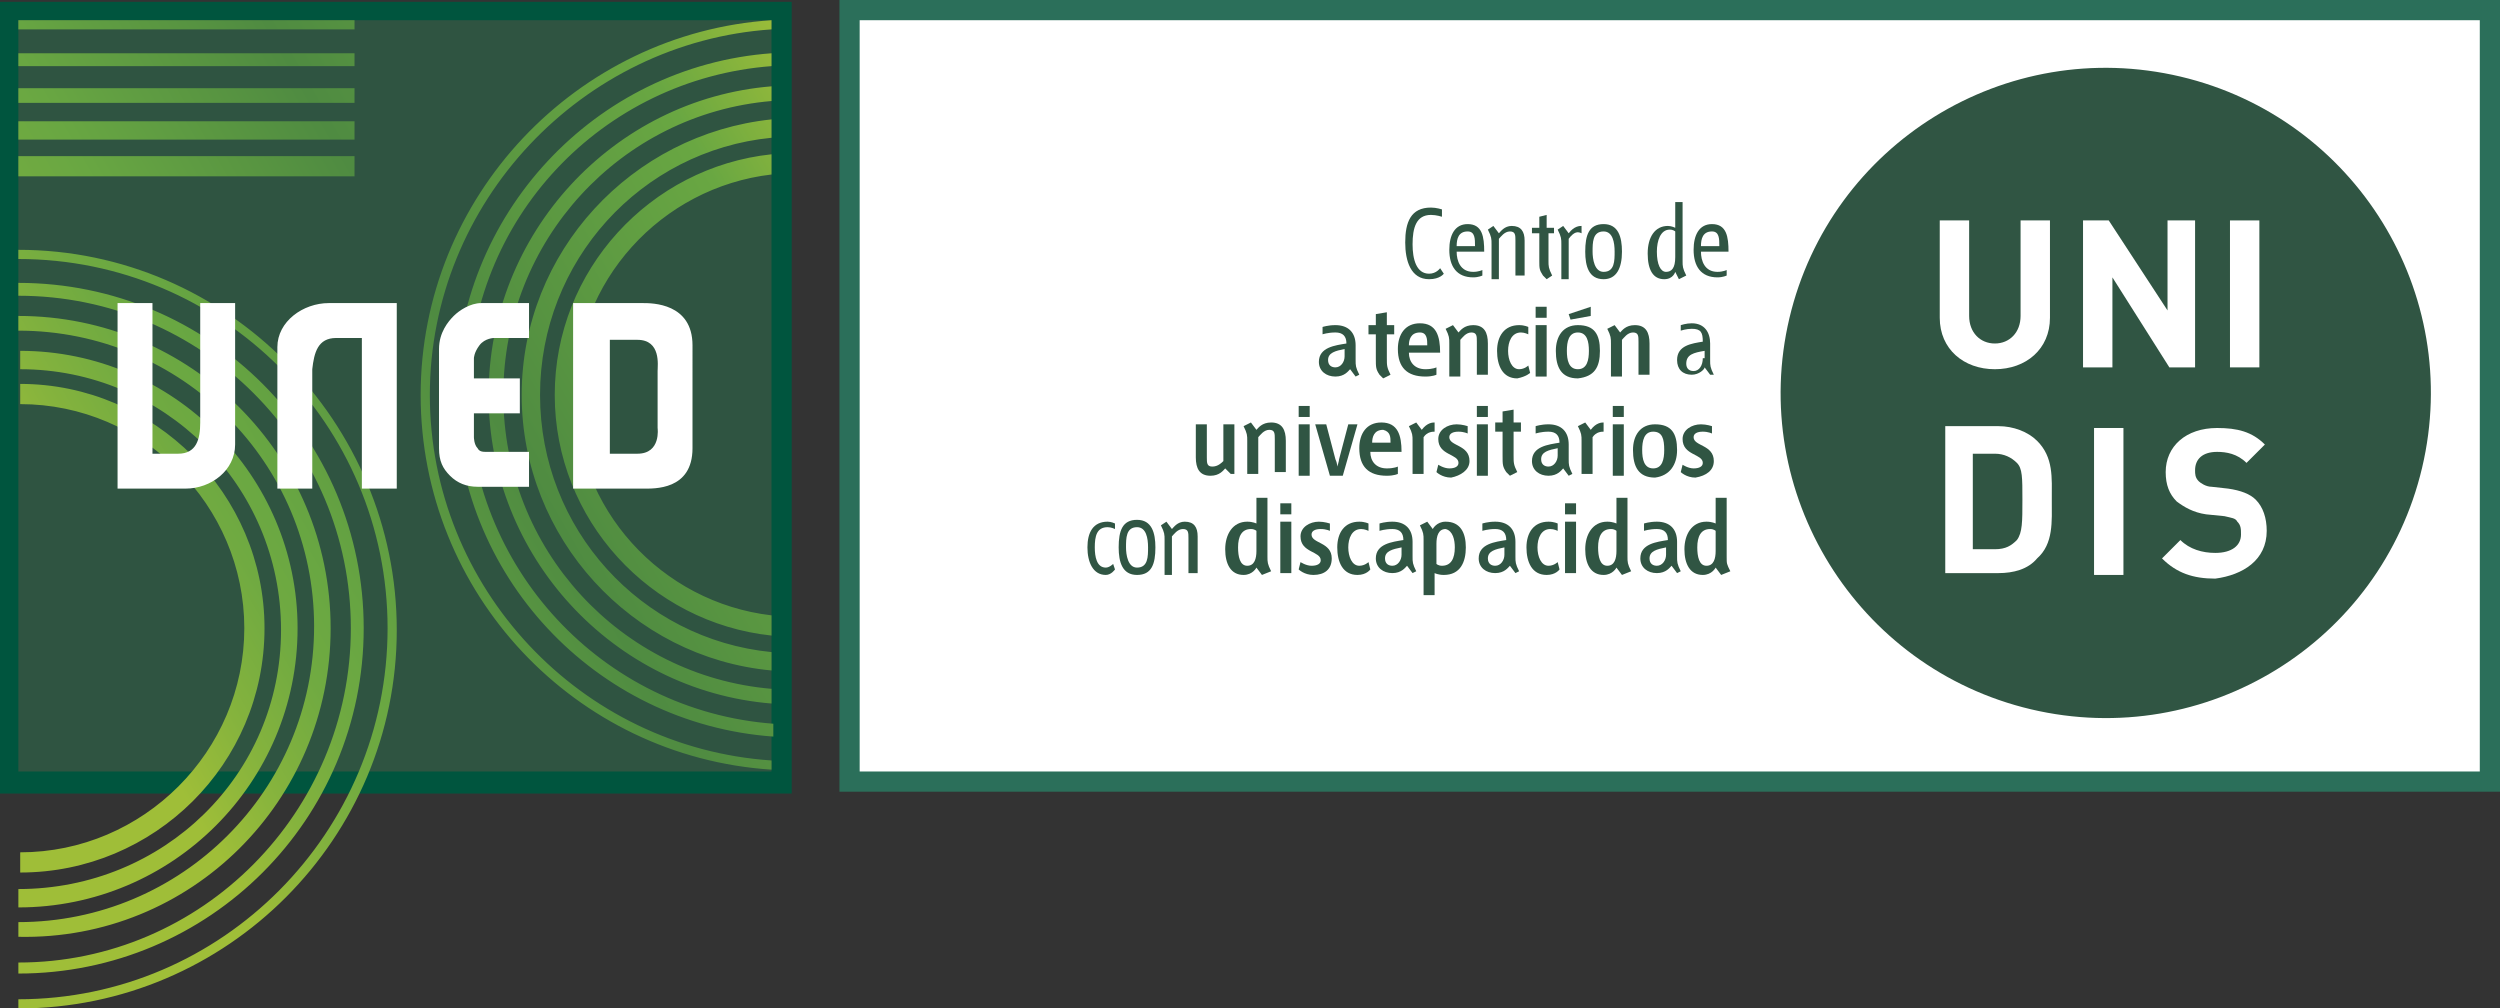
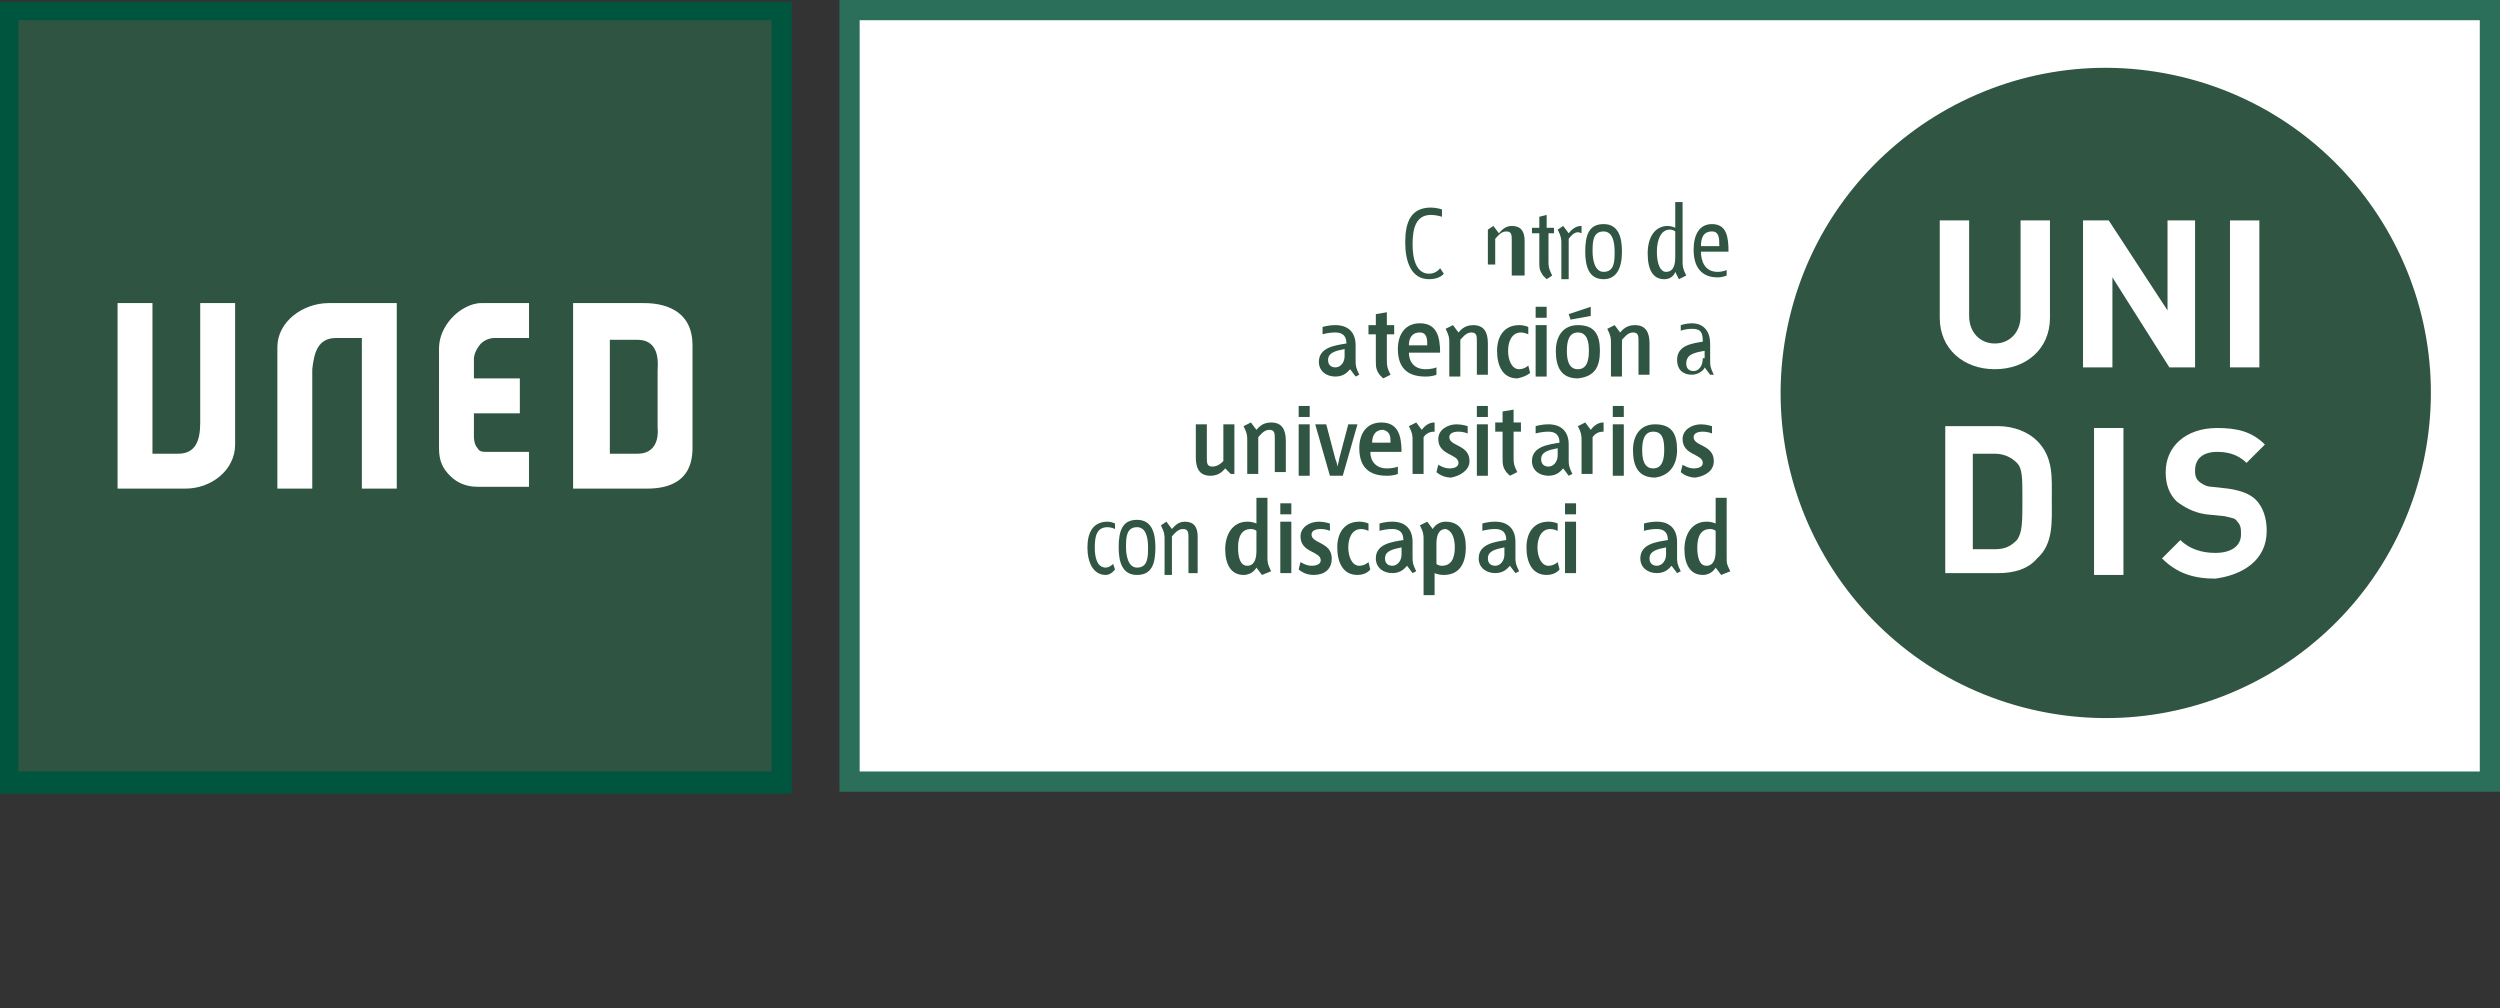
<svg xmlns="http://www.w3.org/2000/svg" xmlns:xlink="http://www.w3.org/1999/xlink" version="1.1" id="Capa_1" x="0px" y="0px" width="136.1px" height="54.9px" viewBox="0 0 136.1 54.9" style="enable-background:new 0 0 136.1 54.9;" xml:space="preserve">
  <rect x="0" y="0" width="136.1" height="54.9" fill="#333333" stroke="none" />
  <style type="text/css">
	.st0{fill:#FFFFFF;}
	.st1{fill:#2B6F5A;}
	.st2{fill-rule:evenodd;clip-rule:evenodd;fill:#305543;}
	.st3{fill:#305543;}
	.st4{fill-rule:evenodd;clip-rule:evenodd;fill:#FFFFFF;}
	.st5{fill:#00553E;}
	.st6{clip-path:url(#SVGID_4_);}
	.st7{fill:url(#SVGID_5_);}
</style>
  <g>
    <g>
      <g>
        <rect x="46.3" y="0.6" class="st0" width="89.3" height="42" />
        <path class="st1" d="M136.1,43.1H45.7V0h90.4V43.1z M46.8,42H135V1.1H46.8V42z" />
      </g>
      <path class="st2" d="M60.7,31l-0.1-0.3c0,0-0.2,0.2-0.4,0.2c-0.5,0-0.6-0.6-0.6-1.1c0-0.6,0.1-1.1,0.7-1.1c0.2,0,0.4,0.1,0.4,0.1    v-0.3c0,0-0.2-0.1-0.4-0.1c-0.8,0-1.1,0.6-1.1,1.4c0,0.8,0.3,1.5,1,1.5C60.5,31.3,60.7,31,60.7,31z" />
      <path class="st2" d="M62.5,29.8c0,0.5,0,1.1-0.6,1.1c-0.5,0-0.6-0.7-0.6-1.1c0-0.5,0-1.1,0.6-1.1C62.4,28.7,62.5,29.3,62.5,29.8z     M62.9,29.8c0-0.8-0.2-1.5-1-1.5c-0.8,0-1,0.6-1,1.5c0,0.8,0.2,1.5,1,1.5S62.9,30.7,62.9,29.8z" />
      <path class="st2" d="M65.2,31.2v-2c0-0.5-0.2-0.8-0.7-0.8c-0.4,0-0.6,0.3-0.7,0.4l-0.3-0.4l-0.3,0.2c0.2,0.4,0.2,0.5,0.2,0.8v1.9    h0.4v-2.1c0.1-0.1,0.3-0.4,0.6-0.4c0.3,0,0.3,0.2,0.3,0.5v1.9H65.2z" />
      <path class="st2" d="M68.4,30c0,0.4-0.1,0.8-0.5,0.8c-0.4,0-0.5-0.5-0.5-1c0-0.6,0.2-1,0.7-1c0.2,0,0.3,0.1,0.3,0.1V30z     M69.2,31.1c-0.2-0.4-0.2-0.5-0.2-0.8v-3.2h-0.6v1.4c0,0-0.2-0.1-0.5-0.1c-0.8,0-1.2,0.7-1.2,1.5c0,0.8,0.3,1.4,1,1.4    c0.5,0,0.7-0.4,0.7-0.4l0.3,0.4L69.2,31.1z" />
      <path class="st2" d="M70.3,31.2v-2.8h-0.6v2.8H70.3z M70.3,28v-0.6h-0.6V28H70.3z" />
      <path class="st2" d="M72.5,30.4c0-0.9-1.1-0.8-1.1-1.3c0-0.2,0.2-0.3,0.5-0.3c0.3,0,0.5,0.1,0.5,0.1v-0.4c0,0-0.3-0.1-0.6-0.1    c-0.5,0-1,0.3-1,0.8c0,0.9,1.1,0.8,1.1,1.3c0,0.2-0.2,0.3-0.5,0.3c-0.3,0-0.6-0.2-0.6-0.2L70.7,31c0,0,0.3,0.3,0.8,0.3    C72.1,31.3,72.5,31,72.5,30.4z" />
      <path class="st2" d="M74.6,31l-0.1-0.4c0,0-0.2,0.2-0.5,0.2c-0.4,0-0.6-0.5-0.6-1c0-0.5,0.2-1,0.7-1c0.2,0,0.4,0.1,0.4,0.1v-0.4    c0,0-0.2-0.1-0.5-0.1c-0.8,0-1.2,0.6-1.2,1.4c0,0.8,0.3,1.5,1.1,1.5C74.4,31.3,74.6,31,74.6,31z" />
      <path class="st2" d="M76.3,30.2c0,0.3-0.2,0.6-0.5,0.6c-0.2,0-0.4-0.1-0.4-0.4c0-0.4,0.4-0.5,0.9-0.6V30.2z M77.1,31.1    c-0.2-0.4-0.2-0.5-0.2-0.8v-0.8c0-0.7-0.4-1.1-1.1-1.1c-0.4,0-0.7,0.1-0.7,0.1v0.4c0,0,0.3-0.1,0.7-0.1c0.4,0,0.6,0.2,0.6,0.6    c-0.6,0.1-1.5,0.2-1.5,1c0,0.5,0.4,0.8,0.9,0.8c0.5,0,0.7-0.3,0.8-0.4l0.3,0.4L77.1,31.1z" />
      <path class="st2" d="M79.2,29.8c0,0.6-0.2,1-0.7,1c-0.2,0-0.3-0.1-0.3-0.1v-1.1c0-0.4,0.1-0.8,0.5-0.8    C79.1,28.9,79.2,29.4,79.2,29.8z M79.8,29.8c0-0.8-0.3-1.4-1.1-1.4c-0.5,0-0.7,0.4-0.7,0.4l-0.3-0.4l-0.4,0.2    c0.2,0.4,0.2,0.5,0.2,0.8v3h0.6v-1.2c0,0,0.2,0.1,0.5,0.1C79.5,31.3,79.8,30.6,79.8,29.8z" />
      <path class="st2" d="M81.9,30.2c0,0.3-0.2,0.6-0.5,0.6c-0.2,0-0.4-0.1-0.4-0.4c0-0.4,0.4-0.5,0.9-0.6V30.2z M82.7,31.1    c-0.2-0.4-0.2-0.5-0.2-0.8v-0.8c0-0.7-0.4-1.1-1.1-1.1c-0.4,0-0.7,0.1-0.7,0.1v0.4c0,0,0.3-0.1,0.7-0.1c0.4,0,0.6,0.2,0.6,0.6    c-0.6,0.1-1.5,0.2-1.5,1c0,0.5,0.4,0.8,0.9,0.8c0.5,0,0.7-0.3,0.8-0.4l0.3,0.4L82.7,31.1z" />
      <path class="st2" d="M84.9,31l-0.1-0.4c0,0-0.2,0.2-0.5,0.2c-0.4,0-0.6-0.5-0.6-1c0-0.5,0.2-1,0.7-1c0.2,0,0.4,0.1,0.4,0.1v-0.4    c0,0-0.2-0.1-0.5-0.1c-0.8,0-1.2,0.6-1.2,1.4c0,0.8,0.3,1.5,1.1,1.5C84.7,31.3,84.9,31,84.9,31z" />
      <path class="st2" d="M85.8,31.2v-2.8h-0.6v2.8H85.8z M85.8,28v-0.6h-0.6V28H85.8z" />
-       <path class="st2" d="M88,30c0,0.4-0.1,0.8-0.5,0.8c-0.4,0-0.5-0.5-0.5-1c0-0.6,0.2-1,0.7-1c0.2,0,0.3,0.1,0.3,0.1V30z M88.8,31.1    c-0.2-0.4-0.2-0.5-0.2-0.8v-3.2H88v1.4c0,0-0.2-0.1-0.5-0.1c-0.8,0-1.2,0.7-1.2,1.5c0,0.8,0.3,1.4,1,1.4c0.5,0,0.7-0.4,0.7-0.4    l0.3,0.4L88.8,31.1z" />
      <path class="st2" d="M90.7,30.2c0,0.3-0.2,0.6-0.5,0.6c-0.2,0-0.4-0.1-0.4-0.4c0-0.4,0.4-0.5,0.9-0.6V30.2z M91.5,31.1    c-0.2-0.4-0.2-0.5-0.2-0.8v-0.8c0-0.7-0.4-1.1-1.1-1.1c-0.4,0-0.7,0.1-0.7,0.1v0.4c0,0,0.3-0.1,0.7-0.1c0.4,0,0.6,0.2,0.6,0.6    c-0.6,0.1-1.5,0.2-1.5,1c0,0.5,0.4,0.8,0.9,0.8c0.5,0,0.7-0.3,0.8-0.4l0.3,0.4L91.5,31.1z" />
      <path class="st2" d="M93.4,30c0,0.4-0.1,0.8-0.5,0.8c-0.4,0-0.5-0.5-0.5-1c0-0.6,0.2-1,0.7-1c0.2,0,0.3,0.1,0.3,0.1V30z     M94.2,31.1C94,30.7,94,30.7,94,30.3v-3.2h-0.6v1.4c0,0-0.2-0.1-0.5-0.1c-0.8,0-1.2,0.7-1.2,1.5c0,0.8,0.3,1.4,1,1.4    c0.5,0,0.7-0.4,0.7-0.4l0.3,0.4L94.2,31.1z" />
      <path class="st2" d="M67.2,25.9v-2.8h-0.6v2c-0.1,0.1-0.3,0.3-0.6,0.3c-0.3,0-0.3-0.2-0.3-0.5v-1.8h-0.6v1.8c0,0.6,0.2,1,0.8,1    c0.5,0,0.7-0.3,0.8-0.4l0.3,0.3H67.2z" />
      <path class="st2" d="M70,25.9V24c0-0.6-0.2-1-0.8-1c-0.5,0-0.7,0.3-0.8,0.4L68.1,23l-0.4,0.2c0.2,0.4,0.2,0.5,0.2,0.8v1.8h0.6v-2    c0.1-0.1,0.3-0.4,0.6-0.4c0.3,0,0.3,0.2,0.3,0.5v1.8H70z" />
      <path class="st2" d="M71.3,25.9v-2.8h-0.6v2.8H71.3z M71.3,22.7v-0.6h-0.6v0.6H71.3z" />
      <path class="st2" d="M73.9,23.1h-0.5l-0.5,1.9c0,0.1-0.1,0.4-0.1,0.4h0c0,0,0-0.2-0.1-0.4l-0.5-1.9h-0.6l0.8,2.8h0.7L73.9,23.1z" />
      <path class="st2" d="M75.7,24.1h-1c0-0.3,0.1-0.7,0.6-0.7C75.7,23.5,75.7,23.8,75.7,24.1z M76.3,24.6c0-0.9-0.2-1.6-1.1-1.6    c-0.8,0-1.2,0.6-1.2,1.4c0,1,0.5,1.5,1.5,1.5c0.4,0,0.6-0.1,0.6-0.1v-0.4c0,0-0.2,0.1-0.6,0.1c-0.6,0-0.9-0.4-0.9-0.9H76.3z" />
      <path class="st2" d="M78.1,23.5V23c-0.1,0-0.4,0-0.7,0.4L77.1,23l-0.4,0.2c0.2,0.4,0.2,0.5,0.2,0.8v1.8h0.6v-2    C77.7,23.5,78,23.5,78.1,23.5z" />
      <path class="st2" d="M80,25.1c0-0.9-1.1-0.8-1.1-1.3c0-0.2,0.2-0.3,0.5-0.3c0.3,0,0.5,0.1,0.5,0.1v-0.4c0,0-0.3-0.1-0.6-0.1    c-0.5,0-1,0.3-1,0.8c0,0.9,1.1,0.8,1.1,1.3c0,0.2-0.2,0.3-0.5,0.3c-0.3,0-0.6-0.2-0.6-0.2l-0.1,0.4c0,0,0.3,0.3,0.8,0.3    C79.5,25.9,80,25.6,80,25.1z" />
      <path class="st2" d="M81,25.9v-2.8h-0.6v2.8H81z M81,22.7v-0.6h-0.6v0.6H81z" />
      <path class="st2" d="M82.8,23.5v-0.5h-0.4v-0.7l-0.6,0.1v0.6h-0.4v0.5l0.4,0v1.3c0,0.5,0,0.6,0.2,0.9l0.2,0.2l0.4-0.2    c-0.2-0.4-0.2-0.5-0.2-0.9v-1.3L82.8,23.5z" />
      <path class="st2" d="M84.8,24.8c0,0.3-0.2,0.6-0.5,0.6c-0.2,0-0.4-0.1-0.4-0.4c0-0.4,0.4-0.5,0.9-0.6V24.8z M85.6,25.8    c-0.2-0.4-0.2-0.5-0.2-0.8v-0.8c0-0.7-0.4-1.1-1.1-1.1c-0.4,0-0.7,0.1-0.7,0.1v0.4c0,0,0.3-0.1,0.7-0.1c0.4,0,0.6,0.2,0.6,0.6    c-0.6,0.1-1.5,0.2-1.5,1c0,0.5,0.4,0.8,0.9,0.8c0.5,0,0.7-0.3,0.8-0.4l0.3,0.4L85.6,25.8z" />
      <path class="st2" d="M87.3,23.5V23c-0.1,0-0.4,0-0.7,0.4L86.3,23l-0.4,0.2c0.2,0.4,0.2,0.5,0.2,0.8v1.8h0.6v-2    C86.9,23.5,87.2,23.5,87.3,23.5z" />
      <path class="st2" d="M88.4,25.9v-2.8h-0.6v2.8H88.4z M88.4,22.7v-0.6h-0.6v0.6H88.4z" />
      <path class="st2" d="M90.6,24.5c0,0.5-0.1,1-0.6,1c-0.5,0-0.6-0.5-0.6-1c0-0.5,0.1-1,0.6-1C90.5,23.5,90.6,23.9,90.6,24.5z     M91.3,24.5c0-0.9-0.3-1.4-1.2-1.4c-0.8,0-1.2,0.6-1.2,1.4c0,0.9,0.3,1.5,1.2,1.5C90.9,25.9,91.3,25.3,91.3,24.5z" />
      <path class="st2" d="M93.3,25.1c0-0.9-1.1-0.8-1.1-1.3c0-0.2,0.2-0.3,0.5-0.3c0.3,0,0.5,0.1,0.5,0.1v-0.4c0,0-0.3-0.1-0.6-0.1    c-0.5,0-1,0.3-1,0.8c0,0.9,1.1,0.8,1.1,1.3c0,0.2-0.2,0.3-0.5,0.3c-0.3,0-0.6-0.2-0.6-0.2l-0.1,0.4c0,0,0.3,0.3,0.8,0.3    C92.9,25.9,93.3,25.6,93.3,25.1z" />
      <path class="st2" d="M73.2,19.4c0,0.3-0.2,0.6-0.5,0.6c-0.2,0-0.4-0.1-0.4-0.4c0-0.4,0.4-0.5,0.9-0.6V19.4z M74,20.4    c-0.2-0.4-0.2-0.5-0.2-0.8v-0.8c0-0.7-0.4-1.1-1.1-1.1c-0.4,0-0.7,0.1-0.7,0.1v0.4c0,0,0.3-0.1,0.7-0.1c0.4,0,0.6,0.2,0.6,0.6    c-0.6,0.1-1.5,0.2-1.5,1c0,0.5,0.4,0.8,0.9,0.8c0.5,0,0.7-0.3,0.8-0.4l0.3,0.4L74,20.4z" />
      <path class="st2" d="M75.9,18.2v-0.5h-0.4V17l-0.6,0.1v0.6h-0.4v0.5l0.4,0v1.3c0,0.5,0,0.6,0.2,0.9l0.2,0.2l0.4-0.2    c-0.2-0.4-0.2-0.5-0.2-0.9v-1.3L75.9,18.2z" />
      <path class="st2" d="M77.7,18.8h-1c0-0.3,0.1-0.7,0.6-0.7C77.7,18.1,77.7,18.5,77.7,18.8z M78.4,19.2c0-0.9-0.2-1.6-1.1-1.6    c-0.8,0-1.2,0.6-1.2,1.4c0,1,0.5,1.5,1.5,1.5c0.4,0,0.6-0.1,0.6-0.1V20c0,0-0.2,0.1-0.6,0.1c-0.6,0-0.9-0.4-0.9-0.9H78.4z" />
      <path class="st2" d="M81,20.5v-1.8c0-0.6-0.2-1-0.8-1c-0.5,0-0.7,0.3-0.8,0.4l-0.3-0.4l-0.4,0.2c0.2,0.4,0.2,0.5,0.2,0.8v1.8h0.6    v-2c0.1-0.1,0.3-0.4,0.6-0.4c0.3,0,0.3,0.2,0.3,0.5v1.8H81z" />
      <path class="st2" d="M83.3,20.3l-0.1-0.4c0,0-0.2,0.2-0.5,0.2c-0.4,0-0.6-0.5-0.6-1c0-0.5,0.2-1,0.7-1c0.2,0,0.4,0.1,0.4,0.1v-0.4    c0,0-0.2-0.1-0.5-0.1c-0.8,0-1.2,0.6-1.2,1.4c0,0.8,0.3,1.5,1.1,1.5C83.1,20.5,83.3,20.3,83.3,20.3z" />
      <path class="st2" d="M84.2,20.5v-2.8h-0.6v2.8H84.2z M84.2,17.3v-0.6h-0.6v0.6H84.2z" />
      <path class="st2" d="M86.5,19.1c0,0.5-0.1,1-0.6,1c-0.5,0-0.6-0.5-0.6-1c0-0.5,0.1-1,0.6-1C86.4,18.1,86.5,18.6,86.5,19.1z     M87.1,19.1c0-0.9-0.3-1.4-1.2-1.4c-0.8,0-1.2,0.6-1.2,1.4c0,0.9,0.3,1.5,1.2,1.5C86.8,20.5,87.1,20,87.1,19.1z M86.6,17.2v-0.5    l-1.2,0.4l0.1,0.3L86.6,17.2z" />
      <path class="st2" d="M89.8,20.5v-1.8c0-0.6-0.2-1-0.8-1c-0.5,0-0.7,0.3-0.8,0.4l-0.3-0.4l-0.4,0.2c0.2,0.4,0.2,0.5,0.2,0.8v1.8    h0.6v-2c0.1-0.1,0.3-0.4,0.6-0.4c0.3,0,0.3,0.2,0.3,0.5v1.8H89.8z" />
      <path class="st2" d="M92.7,19.5c0,0.4-0.2,0.7-0.5,0.7c-0.3,0-0.4-0.2-0.4-0.4c0-0.5,0.4-0.6,1-0.7V19.5z M93.3,20.4    c-0.2-0.4-0.2-0.5-0.2-0.8v-0.9c0-0.6-0.3-1.1-1-1.1c-0.3,0-0.6,0.1-0.6,0.1v0.3c0,0,0.3-0.1,0.6-0.1c0.5,0,0.6,0.2,0.6,0.7    c-0.6,0.1-1.4,0.2-1.4,1c0,0.5,0.3,0.8,0.8,0.8c0.4,0,0.7-0.3,0.7-0.4l0.3,0.4L93.3,20.4z" />
      <path class="st2" d="M78.6,14.9l-0.2-0.3c0,0-0.2,0.3-0.6,0.3c-0.7,0-0.9-0.8-0.9-1.6c0-0.9,0.2-1.6,1-1.6c0.3,0,0.6,0.1,0.6,0.1    v-0.4c0,0-0.3-0.1-0.6-0.1c-1.1,0-1.4,0.8-1.4,1.9c0,1,0.3,2,1.3,2C78.4,15.2,78.6,14.9,78.6,14.9z" />
-       <path class="st2" d="M80.3,13.4h-1c0-0.4,0.1-0.8,0.6-0.8C80.3,12.6,80.3,13,80.3,13.4z M80.8,13.7c0-0.8-0.1-1.5-0.9-1.5    c-0.7,0-1,0.6-1,1.4c0,0.9,0.4,1.5,1.3,1.5c0.3,0,0.5-0.1,0.5-0.1v-0.3c0,0-0.2,0.1-0.5,0.1c-0.7,0-0.9-0.6-0.9-1.1H80.8z" />
-       <path class="st2" d="M83,15.1v-2c0-0.5-0.2-0.8-0.7-0.8c-0.4,0-0.6,0.3-0.7,0.4l-0.3-0.4l-0.3,0.2c0.2,0.4,0.2,0.5,0.2,0.8v1.9    h0.4V13c0.1-0.1,0.3-0.4,0.6-0.4c0.3,0,0.3,0.2,0.3,0.5v1.9H83z" />
+       <path class="st2" d="M83,15.1v-2c0-0.5-0.2-0.8-0.7-0.8c-0.4,0-0.6,0.3-0.7,0.4l-0.3-0.4l-0.3,0.2v1.9    h0.4V13c0.1-0.1,0.3-0.4,0.6-0.4c0.3,0,0.3,0.2,0.3,0.5v1.9H83z" />
      <path class="st2" d="M84.6,12.7v-0.3h-0.4v-0.7l-0.4,0.1v0.6h-0.4v0.3h0.4v1.5c0,0.4,0,0.5,0.2,0.8l0.2,0.2l0.3-0.2    c-0.2-0.4-0.2-0.5-0.2-0.8v-1.5H84.6z" />
      <path class="st2" d="M86.1,12.7v-0.4c-0.1,0-0.4,0-0.7,0.4l-0.3-0.4l-0.3,0.2c0.2,0.4,0.2,0.5,0.2,0.8v1.9h0.4V13    C85.7,12.6,85.9,12.6,86.1,12.7z" />
      <path class="st2" d="M87.9,13.7c0,0.5,0,1.1-0.6,1.1c-0.5,0-0.6-0.7-0.6-1.1c0-0.5,0-1.1,0.6-1.1C87.8,12.6,87.9,13.2,87.9,13.7z     M88.3,13.7c0-0.8-0.2-1.5-1-1.5c-0.8,0-1,0.6-1,1.5c0,0.8,0.2,1.5,1,1.5C88,15.2,88.3,14.6,88.3,13.7z" />
      <path class="st2" d="M91.2,14c0,0.6-0.2,0.8-0.5,0.8c-0.3,0-0.5-0.4-0.5-1.1c0-0.6,0.2-1.2,0.7-1.2c0.2,0,0.3,0.1,0.3,0.1V14z     M91.8,15c-0.2-0.4-0.2-0.5-0.2-0.8V11h-0.4v1.4c0,0-0.2-0.1-0.4-0.1c-0.7,0-1.1,0.6-1.1,1.5c0,0.9,0.3,1.4,0.9,1.4    c0.5,0,0.6-0.4,0.6-0.4l0.2,0.4L91.8,15z" />
      <path class="st2" d="M93.6,13.4h-1c0-0.4,0.1-0.8,0.6-0.8C93.6,12.6,93.6,13,93.6,13.4z M94.1,13.7c0-0.8-0.1-1.5-0.9-1.5    c-0.7,0-1,0.6-1,1.4c0,0.9,0.4,1.5,1.3,1.5c0.3,0,0.5-0.1,0.5-0.1v-0.3c0,0-0.2,0.1-0.5,0.1c-0.7,0-0.9-0.6-0.9-1.1H94.1z" />
      <ellipse transform="matrix(0.23 -0.973 0.973 0.23 67.457 127.976)" class="st3" cx="114.6" cy="21.4" rx="17.7" ry="17.7" />
      <path class="st4" d="M110.1,27.2c0,1.2,0,1.8-0.3,2.2c-0.3,0.3-0.6,0.5-1.2,0.5h-1.2v-5.2h1.2c0.5,0,0.9,0.2,1.2,0.5    C110.1,25.5,110.1,26,110.1,27.2z M111.7,27.2c0-1.2,0.1-2.3-0.8-3.2c-0.5-0.5-1.3-0.8-2.1-0.8h-2.9v8h2.9c0.8,0,1.6-0.2,2.1-0.8    C111.8,29.6,111.7,28.4,111.7,27.2z" />
      <rect x="114" y="23.3" class="st4" width="1.6" height="8" />
      <path class="st4" d="M123.4,28.9c0-0.7-0.2-1.3-0.6-1.7c-0.3-0.3-0.8-0.5-1.5-0.6l-0.9-0.1c-0.3,0-0.6-0.2-0.7-0.3    c-0.2-0.2-0.2-0.4-0.2-0.6c0-0.6,0.4-1,1.2-1c0.5,0,1.1,0.1,1.6,0.6l1-1c-0.7-0.7-1.5-0.9-2.6-0.9c-1.7,0-2.8,1-2.8,2.4    c0,0.7,0.2,1.2,0.6,1.6c0.4,0.3,0.9,0.6,1.6,0.7l1,0.1c0.4,0.1,0.6,0.1,0.7,0.3c0.2,0.2,0.2,0.4,0.2,0.7c0,0.6-0.5,1-1.4,1    c-0.7,0-1.4-0.2-1.9-0.7l-1,1c0.8,0.8,1.7,1.1,2.9,1.1C122.1,31.3,123.4,30.5,123.4,28.9z" />
      <path class="st4" d="M111.6,17.3V12h-1.6v5.2c0,0.9-0.6,1.5-1.4,1.5c-0.8,0-1.4-0.6-1.4-1.5V12h-1.6v5.3c0,1.7,1.3,2.8,3,2.8    S111.6,19,111.6,17.3z" />
      <polygon class="st4" points="119.5,20 119.5,12 118,12 118,16.9 114.8,12 113.4,12 113.4,20 115,20 115,15.1 118.1,20   " />
      <rect x="121.4" y="12" class="st4" width="1.6" height="8" />
    </g>
    <g>
      <rect y="0.1" class="st5" width="43.1" height="43.1" />
      <g>
        <g>
          <defs>
            <polyline id="SVGID_1_" points="42,42 42,1.1 1,1.1 1,42      " />
          </defs>
          <use xlink:href="#SVGID_1_" style="overflow:visible;fill:#2F5441;" />
          <clipPath id="SVGID_2_">
            <use xlink:href="#SVGID_1_" style="overflow:visible;" />
          </clipPath>
        </g>
      </g>
      <g>
        <defs>
-           <path id="SVGID_3_" d="M19.3,8.5H1v1.1h18.3V8.5z M19.3,6.6H1v1h18.3V6.6z M16.2,34.2c0-8.3-6.8-15.1-15.1-15.1v1      c7.8,0,14.2,6.3,14.2,14.2S8.9,48.4,1,48.4v1C9.4,49.4,16.2,42.6,16.2,34.2z M14.4,34.2c0-7.3-6-13.3-13.3-13.3v1.1      c6.7,0,12.2,5.5,12.2,12.2c0,6.7-5.5,12.2-12.2,12.2v1.1C8.4,47.5,14.4,41.6,14.4,34.2z M19.3,4.8H1v0.8h18.3V4.8z M19.3,1.1H1      v0.5h18.3V1.1z M19.3,2.9H1v0.7h18.3V2.9z M18,34.2c0-9.4-7.6-17-17-17v0.8c8.9,0,16.1,7.2,16.1,16.1c0,8.9-7.2,16.1-16.1,16.1      v0.8C10.4,51.2,18,43.6,18,34.2z M24.8,21.5c0,9.8,7.6,17.9,17.3,18.6v-0.7c-9.3-0.7-16.6-8.5-16.6-18S32.8,4.3,42,3.6V2.9      C32.4,3.6,24.8,11.7,24.8,21.5z M22.9,21.5c0,10.8,8.4,19.7,19.1,20.4v-0.5c-10.4-0.7-18.6-9.4-18.6-19.9S31.7,2.3,42,1.6V1.1      C31.4,1.8,22.9,10.7,22.9,21.5z M26.6,21.5c0,8.8,6.8,16.1,15.4,16.8v-0.8c-8.2-0.7-14.6-7.6-14.6-16c0-8.4,6.4-15.3,14.6-16      V4.7C33.4,5.4,26.6,12.7,26.6,21.5z M28.4,21.5c0,7.8,6,14.3,13.6,15v-1c-7.1-0.7-12.6-6.7-12.6-14S34.9,8.2,42,7.5v-1      C34.4,7.3,28.4,13.7,28.4,21.5z M1,13.6v0.5c11.1,0,20.1,9,20.1,20.1S12.1,54.4,1,54.4v0.5c11.4,0,20.6-9.3,20.6-20.6      S12.4,13.6,1,13.6z M30.2,21.5c0,6.8,5.2,12.4,11.8,13.1v-1.1c-6-0.7-10.7-5.8-10.7-12c0-6.2,4.7-11.3,10.7-12V8.4      C35.4,9.1,30.2,14.7,30.2,21.5z M19.8,34.2c0-10.4-8.4-18.8-18.8-18.8v0.7c10,0,18.1,8.1,18.1,18.1S11,52.4,1,52.4V53      C11.4,53,19.8,44.6,19.8,34.2z" />
-         </defs>
+           </defs>
        <clipPath id="SVGID_4_">
          <use xlink:href="#SVGID_3_" style="overflow:visible;" />
        </clipPath>
        <g class="st6">
          <linearGradient id="SVGID_5_" gradientUnits="userSpaceOnUse" x1="-6.324" y1="43.306" x2="48.867" y2="11.442">
            <stop offset="0.222" style="stop-color:#9FBE38" />
            <stop offset="0.293" style="stop-color:#85B33D" />
            <stop offset="0.367" style="stop-color:#70AA41" />
            <stop offset="0.416" style="stop-color:#69A742" />
            <stop offset="0.614" style="stop-color:#4F8B41" />
            <stop offset="0.877" style="stop-color:#69A742" />
            <stop offset="1" style="stop-color:#9FBE38" />
          </linearGradient>
          <rect x="0.3" y="-0.1" class="st7" width="41.8" height="55" />
        </g>
      </g>
      <path class="st0" d="M9.7,24.7l-1.4,0l0-8.2H6.4v10.1h3.7c1.4,0,2.7-1,2.7-2.4v-7.7h-1.9l0,6.5C10.9,23.9,10.7,24.7,9.7,24.7     M18.3,18.4h1.4v8.2h1.9V16.5h-3.7c-1.4,0-2.8,1-2.8,2.4v7.7h1.9v-6.5C17.1,19.2,17.3,18.4,18.3,18.4 M34.7,24.7    c1.3,0,1.1-1.4,1.1-1.4l0-3.1c0-0.3,0.2-1.7-1.1-1.7h-1.5v6.2H34.7z M37.7,24.4c0,2.3-2.1,2.2-2.7,2.2h-3.8V16.5H35    c0.5,0,2.7,0,2.7,2.3V24.4z M23.9,19c0-0.9,0.5-1.5,0.8-1.8c0.3-0.3,0.9-0.7,1.5-0.7h2.6v1.9l-1.9,0c0,0-0.5,0-0.8,0.4    c-0.3,0.4-0.3,0.7-0.3,0.7v1.1l2.5,0l0,1.9l-2.5,0v1.3c0,0,0,0.4,0.2,0.6c0.1,0.2,0.3,0.2,0.5,0.2l2.3,0v1.9h-2.8    c-0.6,0-1.1-0.2-1.5-0.6c-0.4-0.4-0.6-0.8-0.6-1.5V19z" />
    </g>
  </g>
</svg>